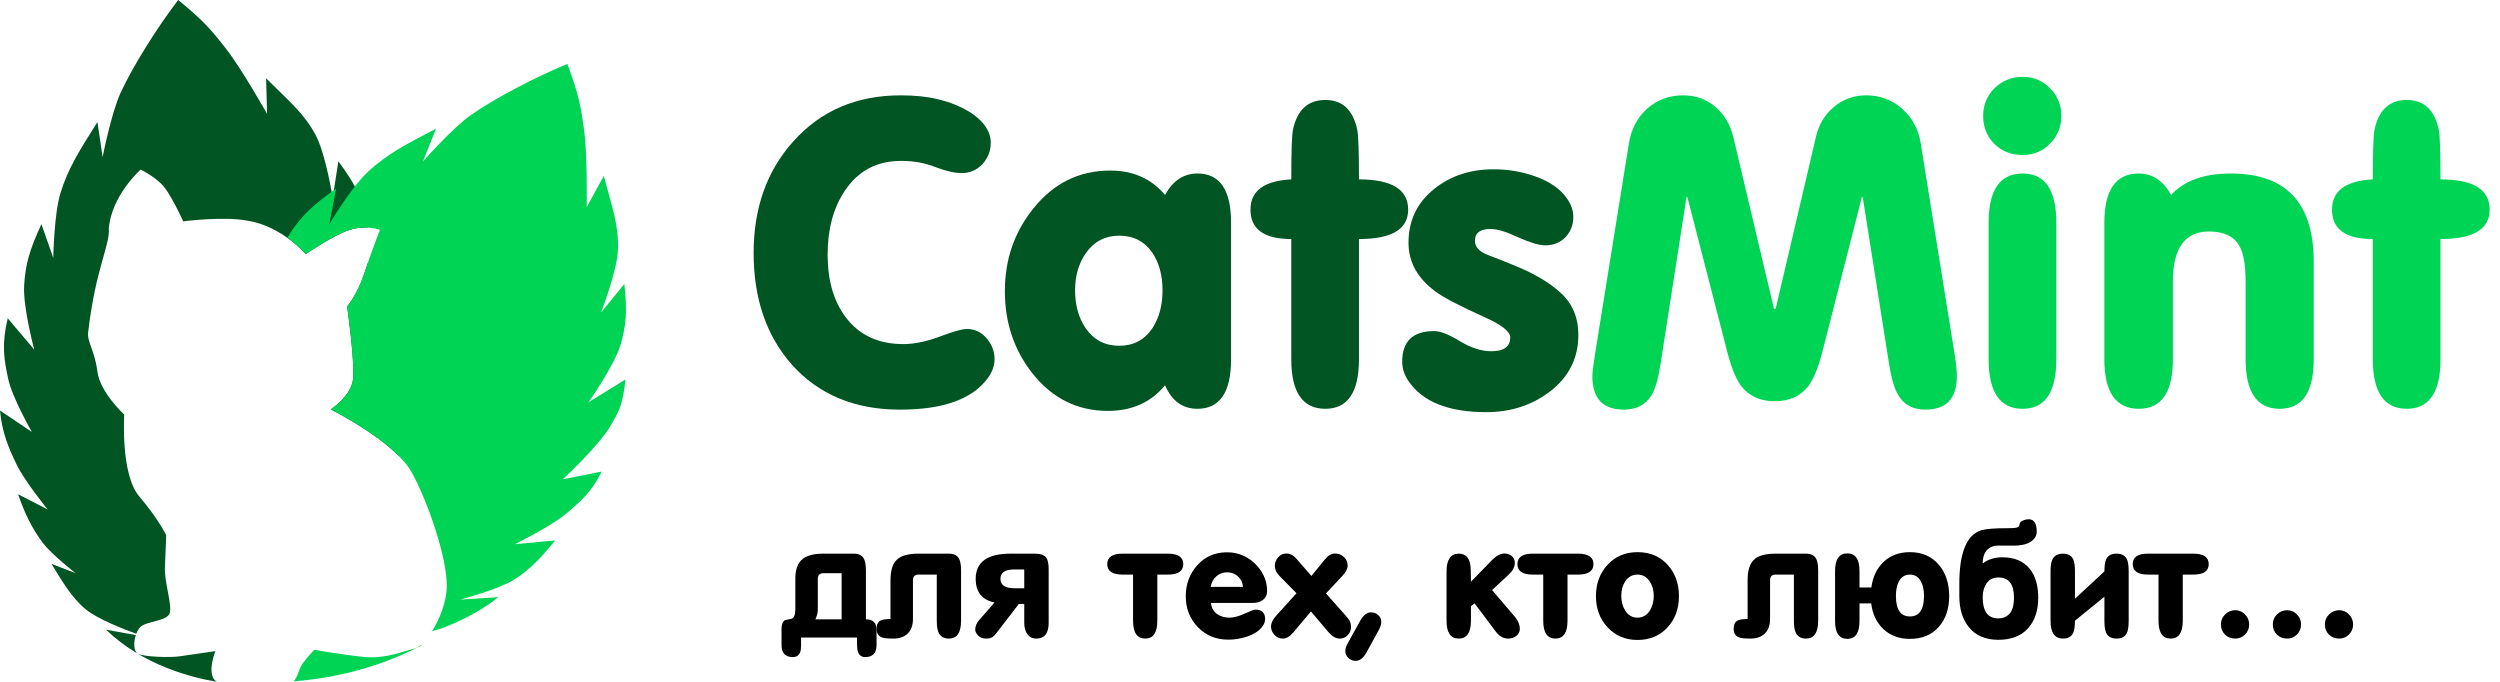
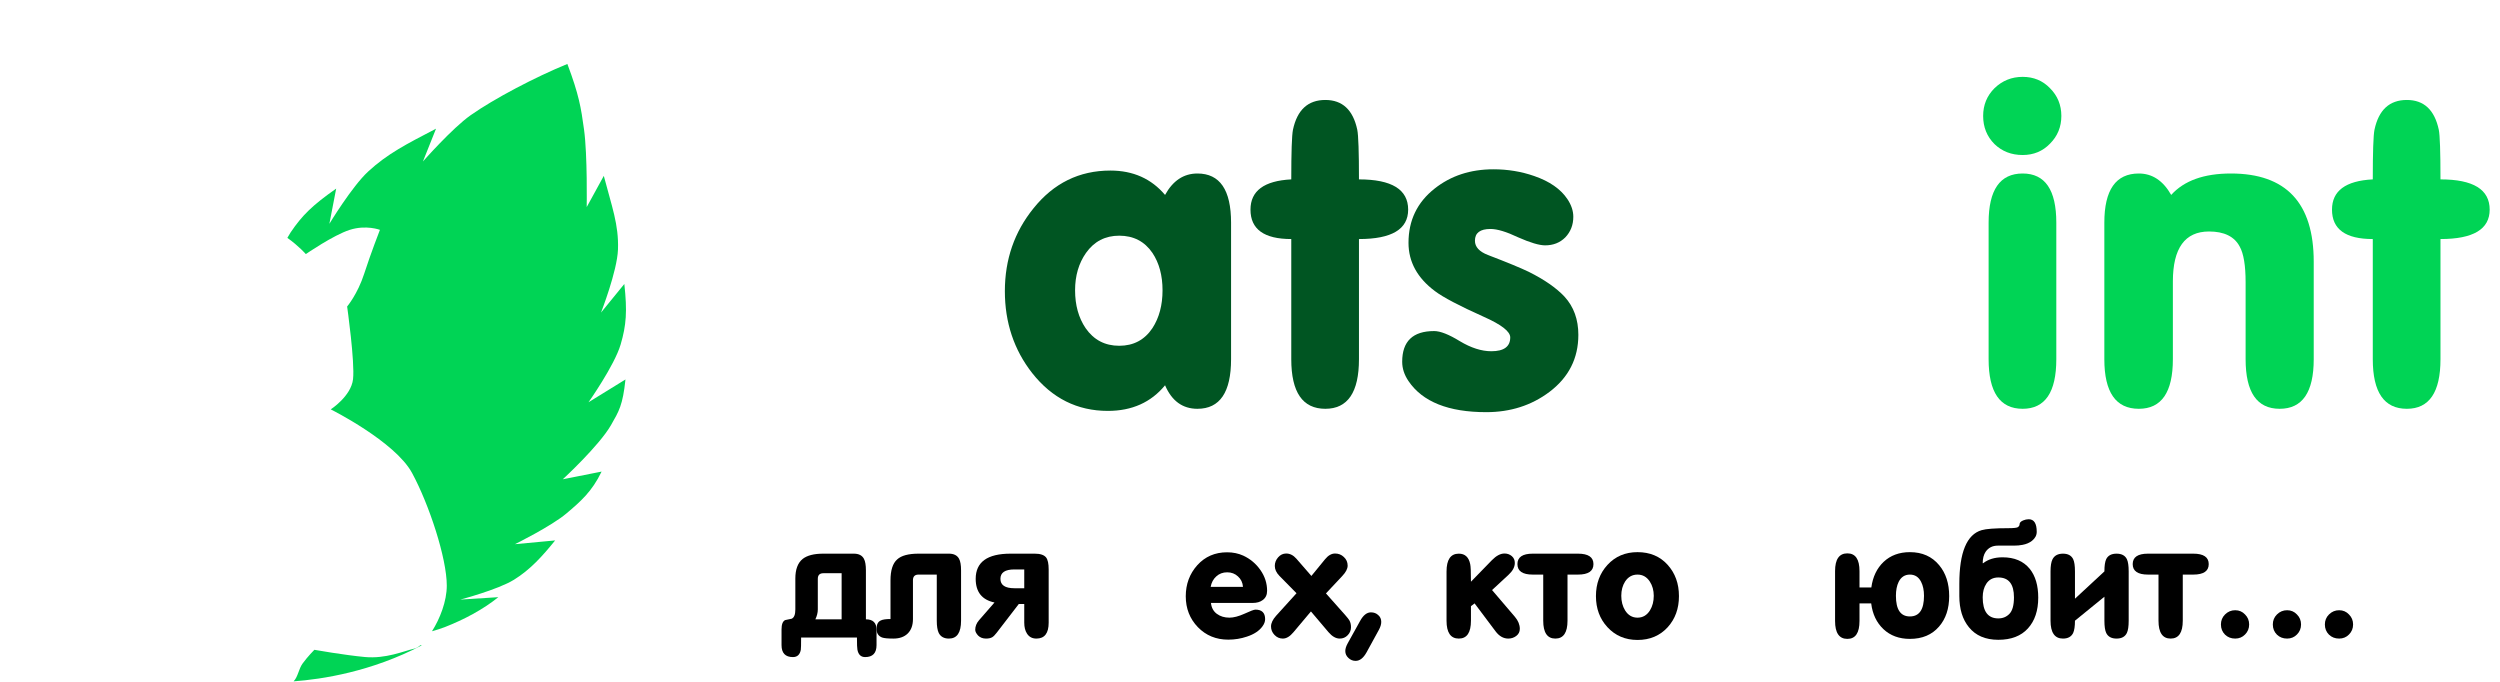
<svg xmlns="http://www.w3.org/2000/svg" width="220" height="60" viewBox="0 0 220 60" fill="none">
  <g clip-path="url(#clip0)">
-     <path d="M79.195 36.048C75.224 36.048 72.054 34.73 69.686 32.092C67.441 29.553 66.319 26.274 66.319 22.256C66.319 18.312 67.478 15.046 69.797 12.458C72.214 9.746 75.371 8.39 79.269 8.39C80.502 8.39 81.575 8.501 82.488 8.723C83.647 8.994 84.658 9.413 85.522 9.98C86.632 10.745 87.187 11.607 87.187 12.569C87.187 13.284 86.94 13.912 86.447 14.454C85.953 14.972 85.349 15.231 84.634 15.231C84.017 15.231 83.252 15.058 82.34 14.713C81.427 14.344 80.416 14.159 79.306 14.159C77.16 14.159 75.507 15.034 74.348 16.784C73.337 18.288 72.831 20.161 72.831 22.404C72.831 24.672 73.361 26.509 74.422 27.914C75.606 29.491 77.296 30.28 79.491 30.28C80.453 30.28 81.526 30.058 82.71 29.614C83.894 29.171 84.683 28.949 85.078 28.949C85.768 28.949 86.348 29.22 86.817 29.762C87.285 30.305 87.52 30.921 87.52 31.611C87.52 32.178 87.322 32.733 86.928 33.275C85.571 35.124 82.993 36.048 79.195 36.048Z" fill="#005522" />
    <path d="M94.607 25.547C94.607 26.854 94.916 27.963 95.532 28.875C96.248 29.91 97.234 30.428 98.492 30.428C99.75 30.428 100.725 29.91 101.415 28.875C102.007 27.963 102.303 26.854 102.303 25.547C102.303 24.241 102.007 23.144 101.415 22.256C100.725 21.246 99.75 20.74 98.492 20.74C97.259 20.74 96.285 21.246 95.569 22.256C94.928 23.168 94.607 24.265 94.607 25.547ZM102.525 33.904C101.292 35.407 99.615 36.159 97.493 36.159C94.805 36.159 92.585 35.05 90.833 32.831C89.23 30.785 88.428 28.382 88.428 25.621C88.428 22.836 89.267 20.408 90.944 18.337C92.72 16.118 94.977 15.009 97.715 15.009C99.713 15.009 101.317 15.724 102.525 17.154C103.216 15.896 104.166 15.268 105.374 15.268C107.348 15.268 108.334 16.71 108.334 19.594V31.611C108.334 34.52 107.348 35.974 105.374 35.974C104.067 35.974 103.117 35.284 102.525 33.904Z" fill="#005522" />
    <path d="M113.632 21.036C111.24 21.036 110.043 20.173 110.043 18.448C110.043 16.796 111.24 15.909 113.632 15.786C113.632 13.37 113.682 11.915 113.78 11.422C114.15 9.672 115.1 8.797 116.629 8.797C118.134 8.797 119.071 9.672 119.441 11.422C119.54 11.915 119.589 13.37 119.589 15.786C122.475 15.786 123.918 16.673 123.918 18.448C123.918 20.173 122.475 21.036 119.589 21.036V31.611C119.589 34.52 118.602 35.974 116.629 35.974C114.631 35.974 113.632 34.52 113.632 31.611V21.036Z" fill="#005522" />
    <path d="M130.792 36.27C127.463 36.27 125.181 35.358 123.948 33.534C123.578 32.992 123.393 32.425 123.393 31.833C123.393 30.034 124.33 29.134 126.205 29.134C126.747 29.134 127.5 29.43 128.462 30.021C129.448 30.613 130.373 30.909 131.237 30.909C132.346 30.909 132.901 30.502 132.901 29.689C132.901 29.171 132.124 28.567 130.57 27.877C128.425 26.915 126.994 26.163 126.279 25.621C124.725 24.462 123.948 23.045 123.948 21.369C123.948 19.397 124.712 17.807 126.242 16.599C127.672 15.465 129.399 14.898 131.422 14.898C132.679 14.898 133.876 15.095 135.01 15.49C136.367 15.958 137.341 16.636 137.933 17.523C138.279 18.041 138.451 18.559 138.451 19.076C138.451 19.791 138.217 20.395 137.748 20.888C137.28 21.357 136.688 21.591 135.972 21.591C135.454 21.591 134.665 21.357 133.604 20.888C132.568 20.395 131.755 20.149 131.163 20.149C130.25 20.149 129.794 20.494 129.794 21.184C129.794 21.726 130.176 22.145 130.94 22.441C132.618 23.082 133.814 23.575 134.529 23.92C135.911 24.61 136.959 25.338 137.674 26.102C138.488 26.989 138.895 28.111 138.895 29.467C138.895 31.537 138.044 33.213 136.342 34.495C134.764 35.678 132.914 36.27 130.792 36.27Z" fill="#005522" />
-     <path d="M156.11 27.174H156.258L159.81 12.014C160.057 10.954 160.575 10.091 161.364 9.426C162.178 8.736 163.128 8.39 164.213 8.39C165.446 8.39 166.507 8.785 167.395 9.574C168.283 10.363 168.826 11.373 169.023 12.606L171.983 31.02C172.131 31.932 172.205 32.622 172.205 33.09C172.205 35.062 171.28 36.048 169.43 36.048C168.345 36.048 167.555 35.629 167.062 34.791C166.717 34.249 166.445 33.349 166.248 32.092L163.917 17.339H163.843L160.365 30.983C159.995 32.388 159.576 33.398 159.107 34.015C158.416 34.877 157.442 35.309 156.184 35.309C154.926 35.309 153.952 34.877 153.261 34.015C152.792 33.423 152.373 32.412 152.003 30.983L148.488 17.339H148.414L146.12 32.092C145.923 33.374 145.651 34.286 145.306 34.828C144.788 35.642 143.987 36.048 142.901 36.048C141.051 36.048 140.126 35.062 140.126 33.09C140.126 32.794 140.213 32.104 140.385 31.02L143.345 12.606C143.543 11.373 144.073 10.363 144.936 9.574C145.824 8.785 146.885 8.39 148.118 8.39C149.228 8.39 150.165 8.723 150.93 9.389C151.719 10.054 152.25 10.93 152.521 12.014L156.11 27.174Z" fill="#00D455" />
    <path d="M180.955 31.611C180.955 34.52 179.968 35.974 177.995 35.974C175.997 35.974 174.998 34.52 174.998 31.611V19.594C174.998 16.71 175.997 15.268 177.995 15.268C179.968 15.268 180.955 16.71 180.955 19.594V31.611ZM174.517 10.202C174.517 9.241 174.85 8.427 175.516 7.762C176.206 7.096 177.033 6.764 177.995 6.764C178.957 6.764 179.758 7.096 180.4 7.762C181.066 8.427 181.399 9.241 181.399 10.202C181.399 11.164 181.066 11.977 180.4 12.643C179.758 13.308 178.957 13.641 177.995 13.641C177.008 13.641 176.182 13.321 175.516 12.68C174.85 12.014 174.517 11.188 174.517 10.202Z" fill="#00D455" />
    <path d="M185.182 31.611V19.594C185.182 16.71 186.193 15.268 188.216 15.268C189.4 15.268 190.35 15.896 191.065 17.154C192.199 15.896 193.951 15.268 196.319 15.268C201.178 15.268 203.608 17.856 203.608 23.033V31.611C203.608 34.52 202.609 35.974 200.611 35.974C198.613 35.974 197.614 34.52 197.614 31.611V24.845C197.614 23.366 197.441 22.318 197.096 21.702C196.627 20.814 195.727 20.371 194.395 20.371C192.274 20.371 191.213 21.837 191.213 24.771V31.611C191.213 34.52 190.214 35.974 188.216 35.974C186.193 35.974 185.182 34.52 185.182 31.611Z" fill="#00D455" />
    <path d="M208.805 21.036C206.412 21.036 205.216 20.173 205.216 18.448C205.216 16.796 206.412 15.909 208.805 15.786C208.805 13.37 208.854 11.915 208.953 11.422C209.323 9.672 210.273 8.797 211.802 8.797C213.307 8.797 214.244 9.672 214.614 11.422C214.713 11.915 214.762 13.37 214.762 15.786C217.648 15.786 219.091 16.673 219.091 18.448C219.091 20.173 217.648 21.036 214.762 21.036V31.611C214.762 34.52 213.775 35.974 211.802 35.974C209.804 35.974 208.805 34.52 208.805 31.611V21.036Z" fill="#00D455" />
    <path d="M71.753 54.501H74.063V50.444H72.461C72.131 50.444 71.967 50.608 71.967 50.938V53.633C71.967 53.909 71.895 54.198 71.753 54.501ZM75.412 56.102H70.498C70.498 56.725 70.489 57.085 70.471 57.183C70.391 57.61 70.16 57.823 69.777 57.823C69.109 57.823 68.775 57.472 68.775 56.769V55.395C68.775 54.941 68.882 54.665 69.096 54.567C69.283 54.523 69.474 54.483 69.67 54.447C69.884 54.349 69.99 54.078 69.99 53.633V50.911C69.99 50.11 70.204 49.536 70.631 49.189C71.023 48.878 71.628 48.722 72.447 48.722H75.132C75.568 48.722 75.866 48.873 76.026 49.176C76.142 49.389 76.2 49.728 76.2 50.19V54.501C76.823 54.501 77.135 54.807 77.135 55.421V56.769C77.135 57.472 76.801 57.823 76.133 57.823C75.759 57.823 75.532 57.605 75.452 57.169C75.425 57.054 75.412 56.698 75.412 56.102H75.412Z" fill="black" />
    <path d="M82.436 50.564H80.834C80.505 50.564 80.34 50.728 80.34 51.058V54.474C80.34 55.017 80.189 55.439 79.886 55.742C79.583 56.044 79.16 56.195 78.617 56.195C78.137 56.195 77.807 56.164 77.629 56.102C77.3 55.977 77.135 55.724 77.135 55.341C77.135 54.968 77.255 54.723 77.496 54.607C77.665 54.518 77.954 54.474 78.364 54.474V51.071C78.364 50.19 78.559 49.576 78.951 49.229C79.316 48.891 79.944 48.722 80.834 48.722H83.505C83.941 48.722 84.239 48.874 84.399 49.176C84.515 49.39 84.573 49.728 84.573 50.19V54.621C84.573 55.67 84.217 56.195 83.505 56.195C83.077 56.195 82.779 56.031 82.61 55.702C82.494 55.461 82.436 55.101 82.436 54.621V50.564Z" fill="black" />
    <path d="M90.134 53.153H89.653L87.703 55.688C87.552 55.884 87.423 56.013 87.316 56.075C87.183 56.155 87 56.195 86.769 56.195C86.484 56.195 86.252 56.106 86.074 55.928C85.905 55.742 85.82 55.573 85.82 55.421C85.82 55.119 85.932 54.839 86.154 54.581L87.516 53.019C86.412 52.788 85.861 52.094 85.861 50.938C85.861 49.461 86.884 48.722 88.932 48.722H91.055C91.545 48.722 91.878 48.834 92.056 49.056C92.208 49.252 92.283 49.603 92.283 50.11V54.794C92.283 55.728 91.923 56.195 91.202 56.195C90.837 56.195 90.561 56.049 90.374 55.755C90.214 55.506 90.134 55.186 90.134 54.794V53.153ZM90.134 51.765V50.11H89.266C88.447 50.11 88.037 50.386 88.037 50.938C88.037 51.489 88.447 51.765 89.266 51.765H90.134Z" fill="black" />
-     <path d="M99.708 50.564H98.787C97.888 50.564 97.438 50.257 97.438 49.643C97.438 49.029 97.888 48.722 98.787 48.722H102.766C103.674 48.722 104.128 49.029 104.128 49.643C104.128 50.257 103.674 50.564 102.766 50.564H101.845V54.621C101.845 55.67 101.489 56.195 100.776 56.195C100.064 56.195 99.708 55.67 99.708 54.621V50.564Z" fill="black" />
    <path d="M106.564 53.059C106.609 53.477 106.782 53.798 107.085 54.02C107.388 54.243 107.757 54.354 108.193 54.354C108.558 54.354 108.999 54.238 109.515 54.007C110.031 53.767 110.352 53.647 110.477 53.647C111.046 53.647 111.331 53.927 111.331 54.487C111.331 54.701 111.251 54.914 111.091 55.128C110.806 55.519 110.352 55.817 109.729 56.022C109.204 56.2 108.656 56.289 108.086 56.289C107.018 56.289 106.128 55.924 105.416 55.194C104.703 54.456 104.347 53.549 104.347 52.472C104.347 51.405 104.686 50.493 105.362 49.736C106.048 48.98 106.92 48.602 107.98 48.602C108.505 48.602 108.981 48.7 109.408 48.896C110.023 49.181 110.526 49.603 110.917 50.163C111.309 50.724 111.505 51.333 111.505 51.992C111.505 52.348 111.376 52.619 111.118 52.806C110.895 52.975 110.601 53.059 110.236 53.059H106.564ZM106.537 51.645H109.382C109.355 51.271 109.208 50.964 108.941 50.724C108.683 50.484 108.367 50.364 107.993 50.364C107.61 50.364 107.29 50.484 107.031 50.724C106.773 50.955 106.609 51.262 106.537 51.645Z" fill="black" />
    <path d="M115.362 53.807L113.826 55.635C113.514 56.008 113.203 56.195 112.891 56.195C112.606 56.195 112.361 56.089 112.157 55.875C111.952 55.662 111.85 55.413 111.85 55.128C111.85 54.834 112.001 54.518 112.304 54.18L114.093 52.205L112.584 50.671C112.317 50.395 112.183 50.106 112.183 49.803C112.183 49.519 112.281 49.265 112.477 49.043C112.673 48.82 112.909 48.709 113.185 48.709C113.514 48.709 113.813 48.86 114.08 49.163L115.402 50.684L116.603 49.216C116.879 48.878 117.173 48.709 117.485 48.709C117.787 48.709 118.046 48.811 118.259 49.016C118.482 49.221 118.593 49.474 118.593 49.777C118.593 50.052 118.433 50.359 118.112 50.697L116.684 52.219L118.379 54.127C118.575 54.349 118.7 54.51 118.753 54.607C118.842 54.767 118.887 54.963 118.887 55.194C118.887 55.47 118.789 55.706 118.593 55.902C118.406 56.097 118.175 56.195 117.899 56.195C117.56 56.195 117.231 56.008 116.911 55.635L115.362 53.807Z" fill="black" />
    <path d="M119.294 58.157C119.053 58.157 118.844 58.072 118.666 57.904C118.479 57.734 118.386 57.53 118.386 57.29C118.386 57.094 118.457 56.867 118.599 56.609L119.694 54.634C119.97 54.136 120.286 53.887 120.642 53.887C120.9 53.887 121.114 53.967 121.283 54.127C121.461 54.278 121.55 54.478 121.55 54.727C121.55 54.941 121.479 55.177 121.337 55.435L120.255 57.41C119.979 57.908 119.659 58.157 119.294 58.157Z" fill="black" />
    <path d="M129.765 53.099L129.444 53.34V54.621C129.444 55.67 129.088 56.195 128.376 56.195C127.655 56.195 127.295 55.67 127.295 54.621V50.297C127.295 49.247 127.655 48.722 128.376 48.722C128.919 48.722 129.253 49.029 129.378 49.643C129.422 49.83 129.444 50.346 129.444 51.191L131.287 49.296C131.67 48.905 132.039 48.709 132.396 48.709C132.645 48.709 132.858 48.785 133.036 48.936C133.215 49.087 133.304 49.287 133.304 49.536C133.304 49.892 133.121 50.239 132.756 50.577L131.301 51.925L133.317 54.287C133.602 54.625 133.744 54.977 133.744 55.341C133.744 55.599 133.637 55.808 133.424 55.968C133.219 56.12 132.988 56.195 132.729 56.195C132.302 56.195 131.928 55.982 131.608 55.555L129.765 53.099Z" fill="black" />
    <path d="M135.804 50.564H134.883C133.983 50.564 133.534 50.257 133.534 49.643C133.534 49.029 133.983 48.722 134.883 48.722H138.862C139.77 48.722 140.224 49.029 140.224 49.643C140.224 50.257 139.77 50.564 138.862 50.564H137.941V54.621C137.941 55.67 137.584 56.195 136.872 56.195C136.16 56.195 135.804 55.67 135.804 54.621V50.564Z" fill="black" />
    <path d="M140.443 52.459C140.443 51.365 140.782 50.448 141.458 49.71C142.144 48.962 143.025 48.589 144.102 48.589C145.197 48.589 146.078 48.958 146.746 49.697C147.414 50.435 147.748 51.356 147.748 52.459C147.748 53.553 147.418 54.465 146.759 55.194C146.074 55.942 145.188 56.316 144.102 56.316C143.025 56.316 142.139 55.937 141.445 55.181C140.777 54.452 140.443 53.544 140.443 52.459ZM142.673 52.432C142.673 52.921 142.785 53.349 143.007 53.713C143.274 54.14 143.639 54.354 144.102 54.354C144.565 54.354 144.93 54.14 145.197 53.713C145.42 53.349 145.531 52.921 145.531 52.432C145.531 51.952 145.415 51.534 145.184 51.178C144.917 50.769 144.556 50.564 144.102 50.564C143.639 50.564 143.274 50.769 143.007 51.178C142.785 51.525 142.673 51.943 142.673 52.432Z" fill="black" />
-     <path d="M157.862 50.564H156.26C155.93 50.564 155.766 50.728 155.766 51.058V54.474C155.766 55.017 155.614 55.439 155.312 55.742C155.009 56.044 154.586 56.195 154.043 56.195C153.562 56.195 153.233 56.164 153.055 56.102C152.725 55.977 152.561 55.724 152.561 55.341C152.561 54.968 152.681 54.723 152.921 54.607C153.09 54.518 153.38 54.474 153.789 54.474V51.071C153.789 50.19 153.985 49.576 154.377 49.229C154.742 48.891 155.369 48.722 156.26 48.722H158.93C159.367 48.722 159.665 48.874 159.825 49.176C159.941 49.39 159.999 49.728 159.999 50.19V54.621C159.999 55.67 159.643 56.195 158.93 56.195C158.503 56.195 158.205 56.031 158.036 55.702C157.92 55.461 157.862 55.101 157.862 54.621V50.564Z" fill="black" />
    <path d="M164.665 53.099H163.636V54.647C163.636 55.697 163.28 56.222 162.568 56.222C161.847 56.222 161.486 55.697 161.486 54.647V50.257C161.486 49.216 161.847 48.696 162.568 48.696C163.28 48.696 163.636 49.216 163.636 50.257V51.698H164.678C164.803 50.764 165.163 50.012 165.76 49.443C166.365 48.874 167.135 48.589 168.07 48.589C169.156 48.589 170.015 48.971 170.647 49.736C171.234 50.439 171.528 51.347 171.528 52.459C171.528 53.562 171.23 54.456 170.634 55.141C170.01 55.862 169.156 56.222 168.07 56.222C167.126 56.222 166.352 55.937 165.746 55.368C165.141 54.799 164.78 54.042 164.665 53.099ZM166.841 52.432C166.841 53.642 167.251 54.247 168.07 54.247C168.898 54.247 169.312 53.642 169.312 52.432C169.312 51.943 169.227 51.534 169.058 51.204C168.844 50.777 168.515 50.564 168.07 50.564C167.625 50.564 167.295 50.777 167.082 51.204C166.921 51.534 166.841 51.943 166.841 52.432Z" fill="black" />
    <path d="M172.421 52.446V51.378C172.421 48.611 173.076 47.036 174.384 46.654C174.776 46.538 175.555 46.48 176.721 46.48C177.202 46.48 177.487 46.449 177.576 46.387C177.674 46.316 177.723 46.231 177.723 46.133C177.723 46 177.825 45.889 178.03 45.8C178.199 45.729 178.364 45.693 178.524 45.693C178.996 45.693 179.232 46.062 179.232 46.801C179.232 47.103 179.094 47.366 178.818 47.588C178.595 47.766 178.315 47.886 177.976 47.948C177.754 47.993 177.505 48.015 177.229 48.015H175.813C175.341 48.015 174.981 48.197 174.732 48.562C174.562 48.82 174.478 49.154 174.478 49.563H174.518C174.963 49.216 175.533 49.043 176.227 49.043C177.269 49.043 178.065 49.381 178.617 50.057C179.116 50.679 179.365 51.525 179.365 52.592C179.365 53.731 179.062 54.634 178.457 55.301C177.852 55.968 176.984 56.302 175.853 56.302C174.723 56.302 173.859 55.933 173.263 55.194C172.702 54.509 172.421 53.593 172.421 52.446H172.421ZM174.478 52.566C174.478 53.802 174.936 54.42 175.853 54.42C176.245 54.42 176.57 54.287 176.828 54.02C177.095 53.744 177.229 53.26 177.229 52.566C177.229 51.4 176.77 50.817 175.853 50.817C175.39 50.817 175.039 51 174.798 51.364C174.585 51.685 174.478 52.085 174.478 52.566Z" fill="black" />
    <path d="M182.597 52.686L185.188 50.284C185.188 49.785 185.241 49.425 185.348 49.203C185.508 48.882 185.811 48.722 186.256 48.722C186.701 48.722 187.004 48.882 187.164 49.203C187.271 49.425 187.324 49.785 187.324 50.284V54.621C187.324 55.119 187.271 55.479 187.164 55.702C187.004 56.031 186.701 56.195 186.256 56.195C185.811 56.195 185.508 56.031 185.348 55.702C185.241 55.479 185.188 55.119 185.188 54.621V52.512L182.597 54.621C182.597 55.11 182.544 55.47 182.437 55.702C182.277 56.031 181.978 56.195 181.542 56.195C180.812 56.195 180.447 55.67 180.447 54.621V50.284C180.447 49.803 180.505 49.447 180.621 49.216C180.79 48.887 181.097 48.722 181.542 48.722C181.978 48.722 182.277 48.882 182.437 49.203C182.544 49.425 182.597 49.785 182.597 50.284V52.686Z" fill="black" />
    <path d="M189.948 50.564H189.026C188.127 50.564 187.678 50.257 187.678 49.643C187.678 49.029 188.127 48.722 189.026 48.722H193.006C193.914 48.722 194.368 49.029 194.368 49.643C194.368 50.257 193.914 50.564 193.006 50.564H192.084V54.621C192.084 55.67 191.728 56.195 191.016 56.195C190.304 56.195 189.948 55.67 189.948 54.621V50.564Z" fill="black" />
    <path d="M195.442 54.954C195.442 54.607 195.562 54.314 195.802 54.074C196.051 53.825 196.35 53.7 196.697 53.7C197.044 53.7 197.333 53.825 197.565 54.074C197.805 54.314 197.925 54.607 197.925 54.954C197.925 55.301 197.805 55.595 197.565 55.835C197.333 56.075 197.044 56.195 196.697 56.195C196.341 56.195 196.043 56.08 195.802 55.848C195.562 55.608 195.442 55.31 195.442 54.954ZM200.009 54.954C200.009 54.607 200.129 54.314 200.369 54.074C200.618 53.825 200.917 53.7 201.264 53.7C201.611 53.7 201.9 53.825 202.132 54.074C202.372 54.314 202.492 54.607 202.492 54.954C202.492 55.301 202.372 55.595 202.132 55.835C201.9 56.075 201.611 56.195 201.264 56.195C200.908 56.195 200.609 56.08 200.369 55.848C200.129 55.608 200.009 55.31 200.009 54.954ZM204.589 54.954C204.589 54.607 204.709 54.314 204.949 54.074C205.199 53.825 205.497 53.7 205.844 53.7C206.191 53.7 206.48 53.825 206.712 54.074C206.952 54.314 207.072 54.607 207.072 54.954C207.072 55.301 206.952 55.595 206.712 55.835C206.48 56.075 206.191 56.195 205.844 56.195C205.488 56.195 205.19 56.08 204.949 55.848C204.709 55.608 204.589 55.31 204.589 54.954Z" fill="black" />
-     <path d="M15.681 0C13.81 2.44 11.66 5.881 10.606 8.181C9.783 9.977 9.032 13.817 9.032 13.817L8.572 10.742C7.007 13.229 5.996 14.79 5.316 17.009C4.749 18.861 4.689 22.701 4.689 22.701L3.644 19.723C2.58 22.036 2.242 23.257 2.126 25.079C2.002 27.021 3.016 30.769 3.016 30.769L0.681 28.009C0.128 30.308 0.349 31.611 0.716 33.322C1.076 35.006 2.803 38.01 2.803 38.01L0 36.126C0.186 38.085 0.749 39.41 1.475 40.904C2.171 42.337 4.193 44.833 4.193 44.833L1.589 43.492C2.159 45.139 2.804 46.5 3.774 47.779C4.56 48.816 6.657 50.441 6.657 50.441L4.526 49.621C5.41 51.023 6.262 52.596 7.596 53.66C8.645 54.497 10.85 55.356 11.993 55.769C12.1 55.489 12.246 55.244 12.433 55.108C13.068 54.647 14.625 54.646 14.914 54.012C15.202 53.378 14.453 51.188 14.51 49.977C14.568 48.766 14.625 47.094 14.625 47.094C14.625 47.094 13.933 45.653 12.26 43.693C10.587 41.733 10.933 36.486 10.933 36.486C10.933 36.486 8.798 34.525 8.568 32.681C8.337 30.836 7.645 30.086 7.76 29.221C8.395 23.686 9.693 21.553 9.577 20.112C9.808 17.2 12.375 14.923 12.375 14.923C12.375 14.923 13.817 15.615 14.51 16.538C15.202 17.46 16.125 19.478 16.125 19.478C16.125 19.478 19.644 19.017 21.779 19.42C24.779 19.881 26.913 22.36 26.913 22.36C26.913 22.36 29.336 20.689 30.779 20.227C31.364 20.04 31.906 20.008 32.35 20.032C32.313 19.64 32.26 19.276 32.185 18.971C31.756 17.23 31.215 16.139 29.777 14.197L29.276 17.404C29.276 17.404 28.666 13.542 27.766 11.863C26.729 9.927 25.374 8.855 23.418 6.89L23.503 10.02C23.503 10.02 21.267 6.045 19.864 4.253C18.651 2.703 17.927 1.826 15.681 0ZM34.101 21.403L32.306 24.775C32.306 24.775 32.366 24.029 32.401 23.049C32.281 23.396 32.159 23.747 32.048 24.09C31.471 25.877 30.548 26.973 30.548 26.973C30.548 26.973 31.24 31.874 31.067 33.373C30.894 34.872 29.106 36.024 29.106 36.024C29.106 36.024 31.216 37.081 33.2 38.533C33.633 37.865 35.072 35.596 35.565 34.198C36.106 32.667 36.536 31.426 36.377 29.462L33.77 31.768C33.77 31.768 35.048 27.605 35.029 25.509C35.017 24.089 35.039 23.481 34.101 21.403ZM35.903 36.753L33.309 38.611C33.961 39.094 34.591 39.62 35.127 40.163C35.502 39.094 35.716 37.978 35.903 36.753ZM9.331 55.414C12.584 58.559 16.917 59.639 19.101 60C19.071 59.983 19.034 59.968 19.01 59.95C18.145 59.316 18.952 57.299 18.952 57.299C18.952 57.299 16.587 57.645 15.779 57.76C14.972 57.875 12.722 57.818 12.145 57.53C11.761 57.338 11.74 56.538 11.951 55.886L9.331 55.414Z" fill="#005522" />
    <path d="M49.928 5.628C47.082 6.793 43.489 8.681 41.419 10.137C39.803 11.273 37.217 14.211 37.217 14.211L38.371 11.324C35.765 12.683 34.104 13.522 32.398 15.095C30.973 16.409 28.985 19.695 28.985 19.695L29.584 16.597C27.499 18.059 26.591 18.944 25.571 20.458C25.476 20.6 25.382 20.762 25.288 20.932C26.305 21.658 26.914 22.36 26.914 22.36C26.914 22.36 29.336 20.689 30.779 20.227C32.221 19.766 33.433 20.227 33.433 20.227C33.433 20.227 32.625 22.302 32.048 24.09C31.471 25.877 30.548 26.973 30.548 26.973C30.548 26.973 31.24 31.874 31.067 33.373C30.894 34.872 29.106 36.024 29.106 36.024C29.106 36.024 34.759 38.85 36.259 41.617C37.759 44.384 39.317 49.112 39.317 51.533C39.317 52.916 38.715 54.447 38.015 55.551C38.43 55.432 38.824 55.311 39.141 55.186C40.832 54.524 42.501 53.642 43.854 52.551L40.503 52.764C40.503 52.764 43.819 51.892 45.227 51.019C46.671 50.124 47.726 48.951 48.853 47.557L45.314 47.888C45.314 47.888 48.524 46.304 49.85 45.18C51.089 44.13 52.086 43.275 52.94 41.5L49.525 42.176C49.525 42.176 52.729 39.226 53.77 37.407C54.475 36.174 54.802 35.66 55.041 33.393L51.788 35.4C51.788 35.4 54.072 32.161 54.613 30.327C55.12 28.607 55.203 27.392 54.941 24.99L52.889 27.508C52.889 27.508 54.312 23.865 54.382 21.962C54.462 19.768 53.833 18.159 53.135 15.476L51.63 18.223C51.63 18.223 51.704 13.663 51.396 11.409C51.13 9.459 50.947 8.337 49.928 5.628ZM36.995 56.779C36.813 56.928 36.641 57.032 36.49 57.068C35.51 57.298 33.952 57.99 32.106 57.817C30.26 57.644 27.664 57.183 27.664 57.183C27.664 57.183 27.087 57.76 26.625 58.394C26.281 58.867 26.225 59.562 25.837 59.959C28.328 59.777 32.689 59.115 37.122 56.787L36.995 56.779Z" fill="#00D455" />
  </g>
  <defs>
    <clipPath id="clip0">
      <rect width="219.091" height="60" fill="white" />
    </clipPath>
  </defs>
</svg>